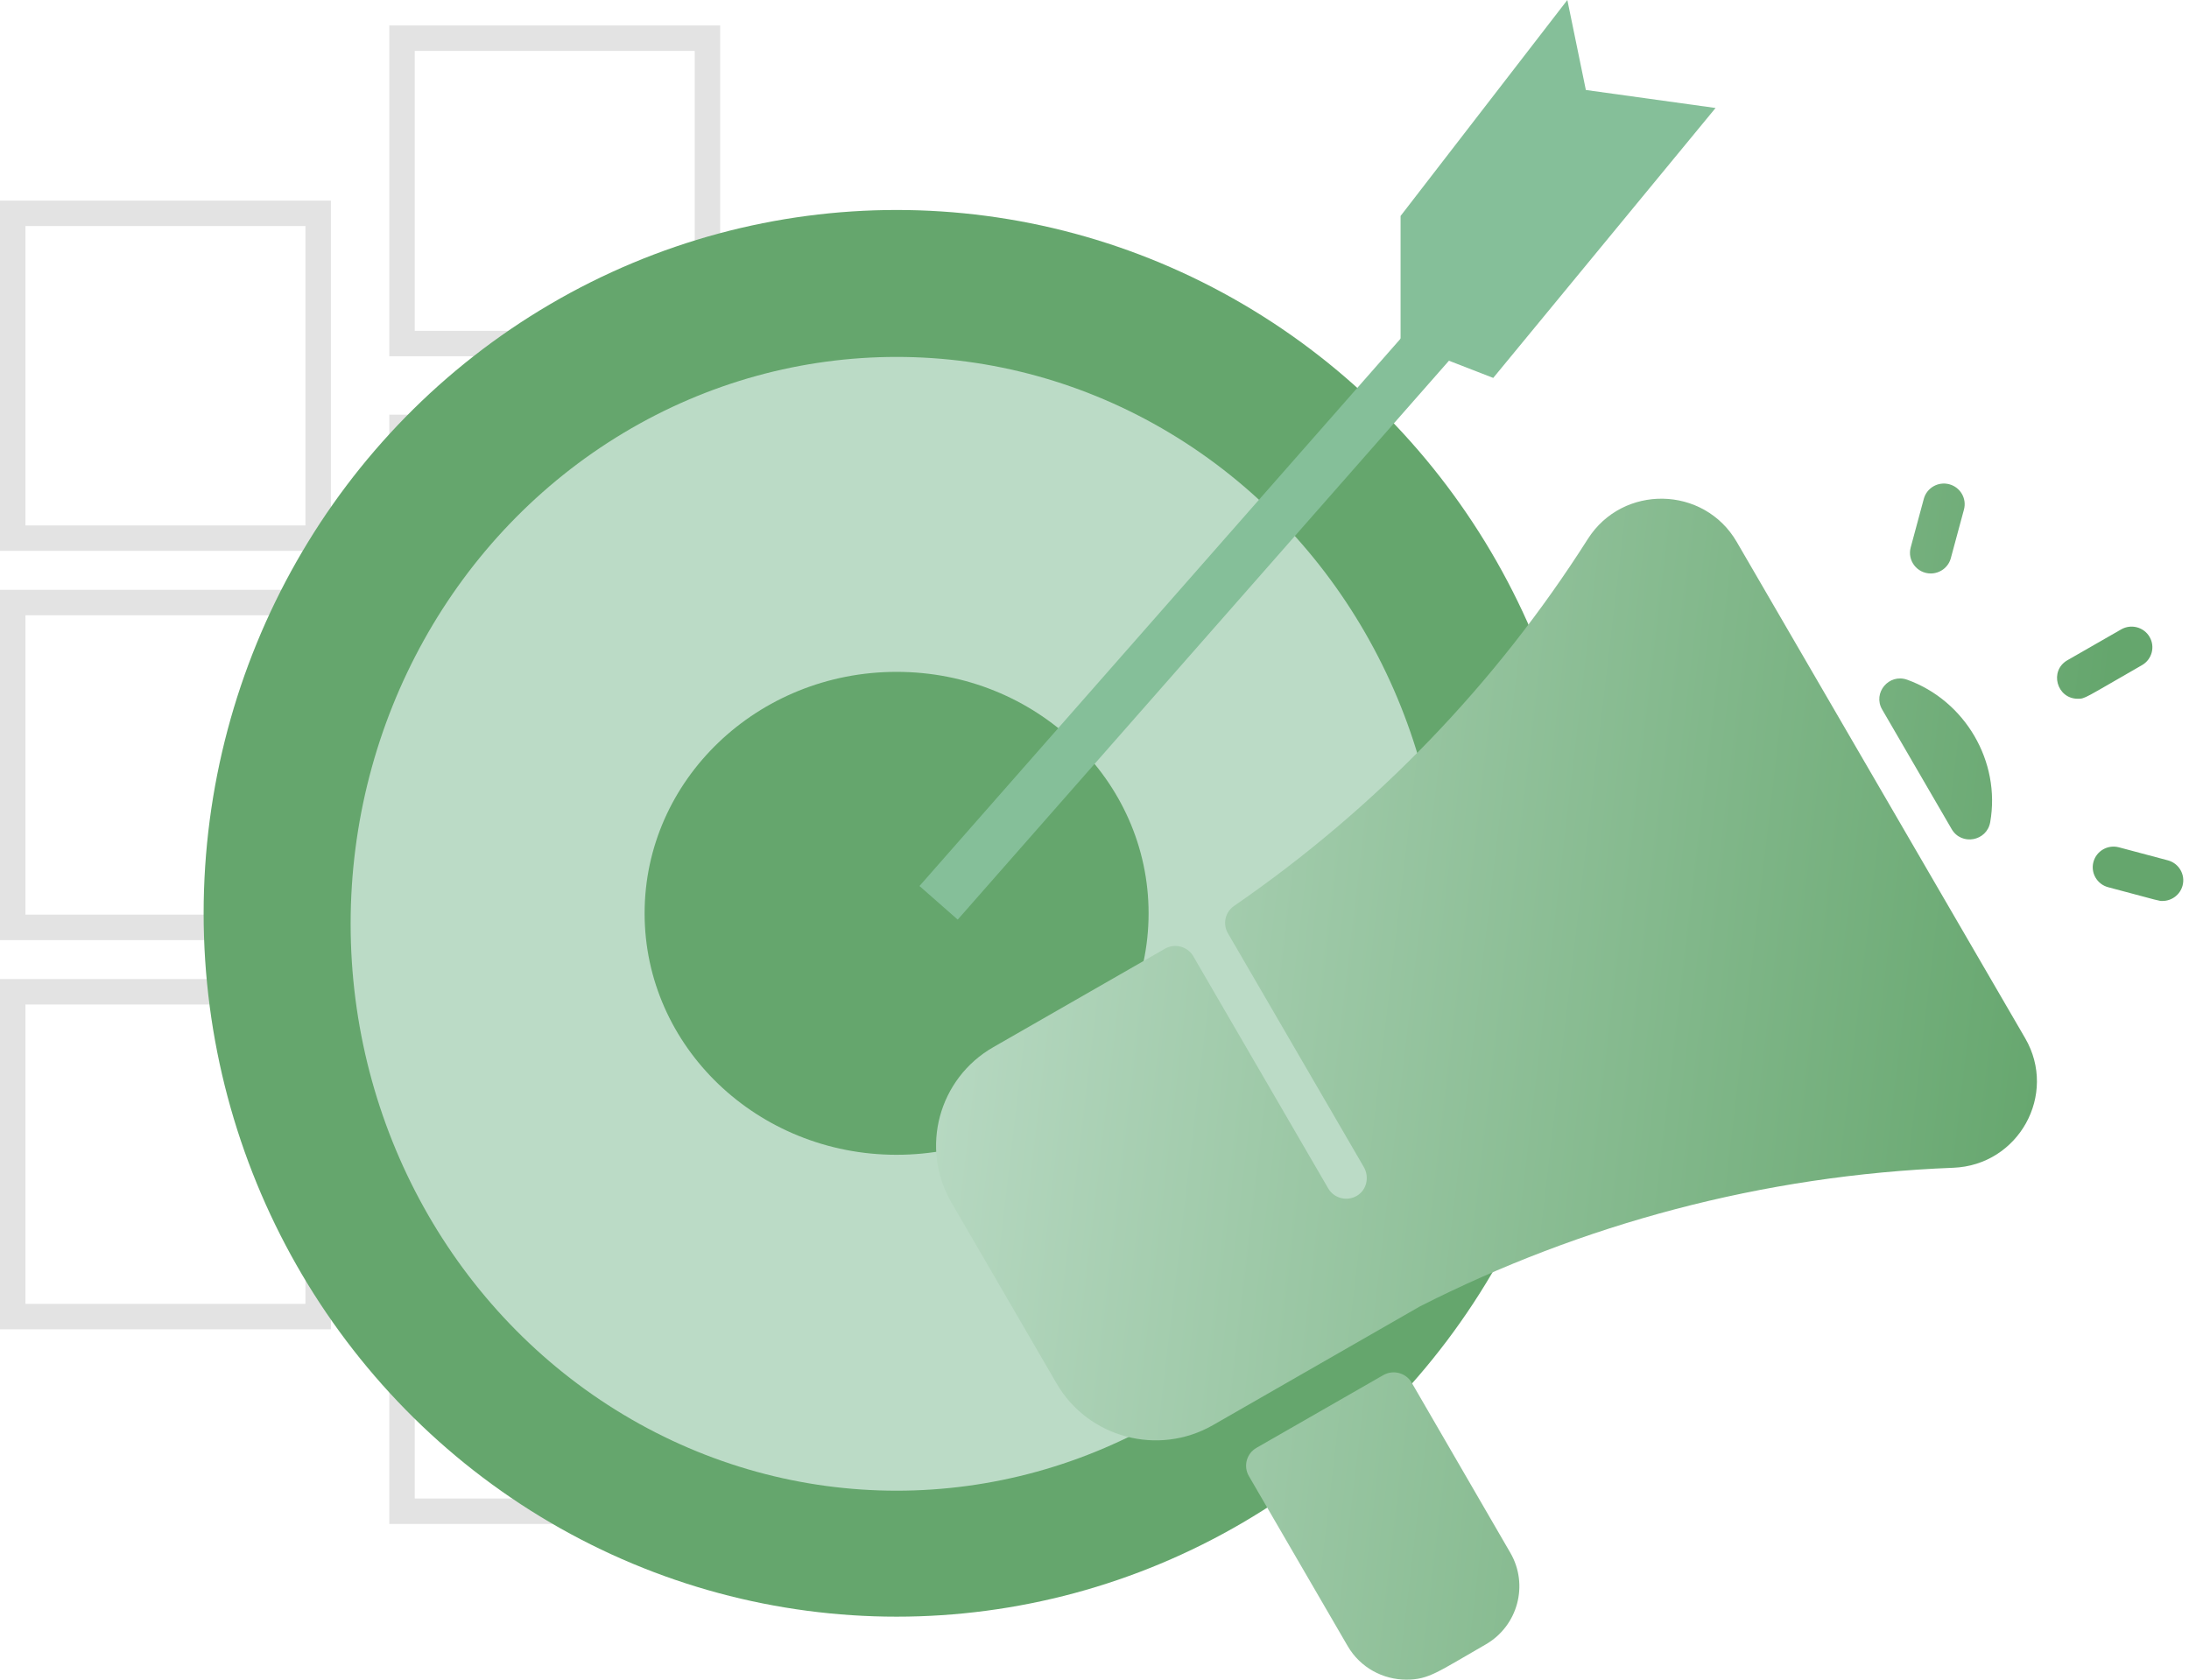
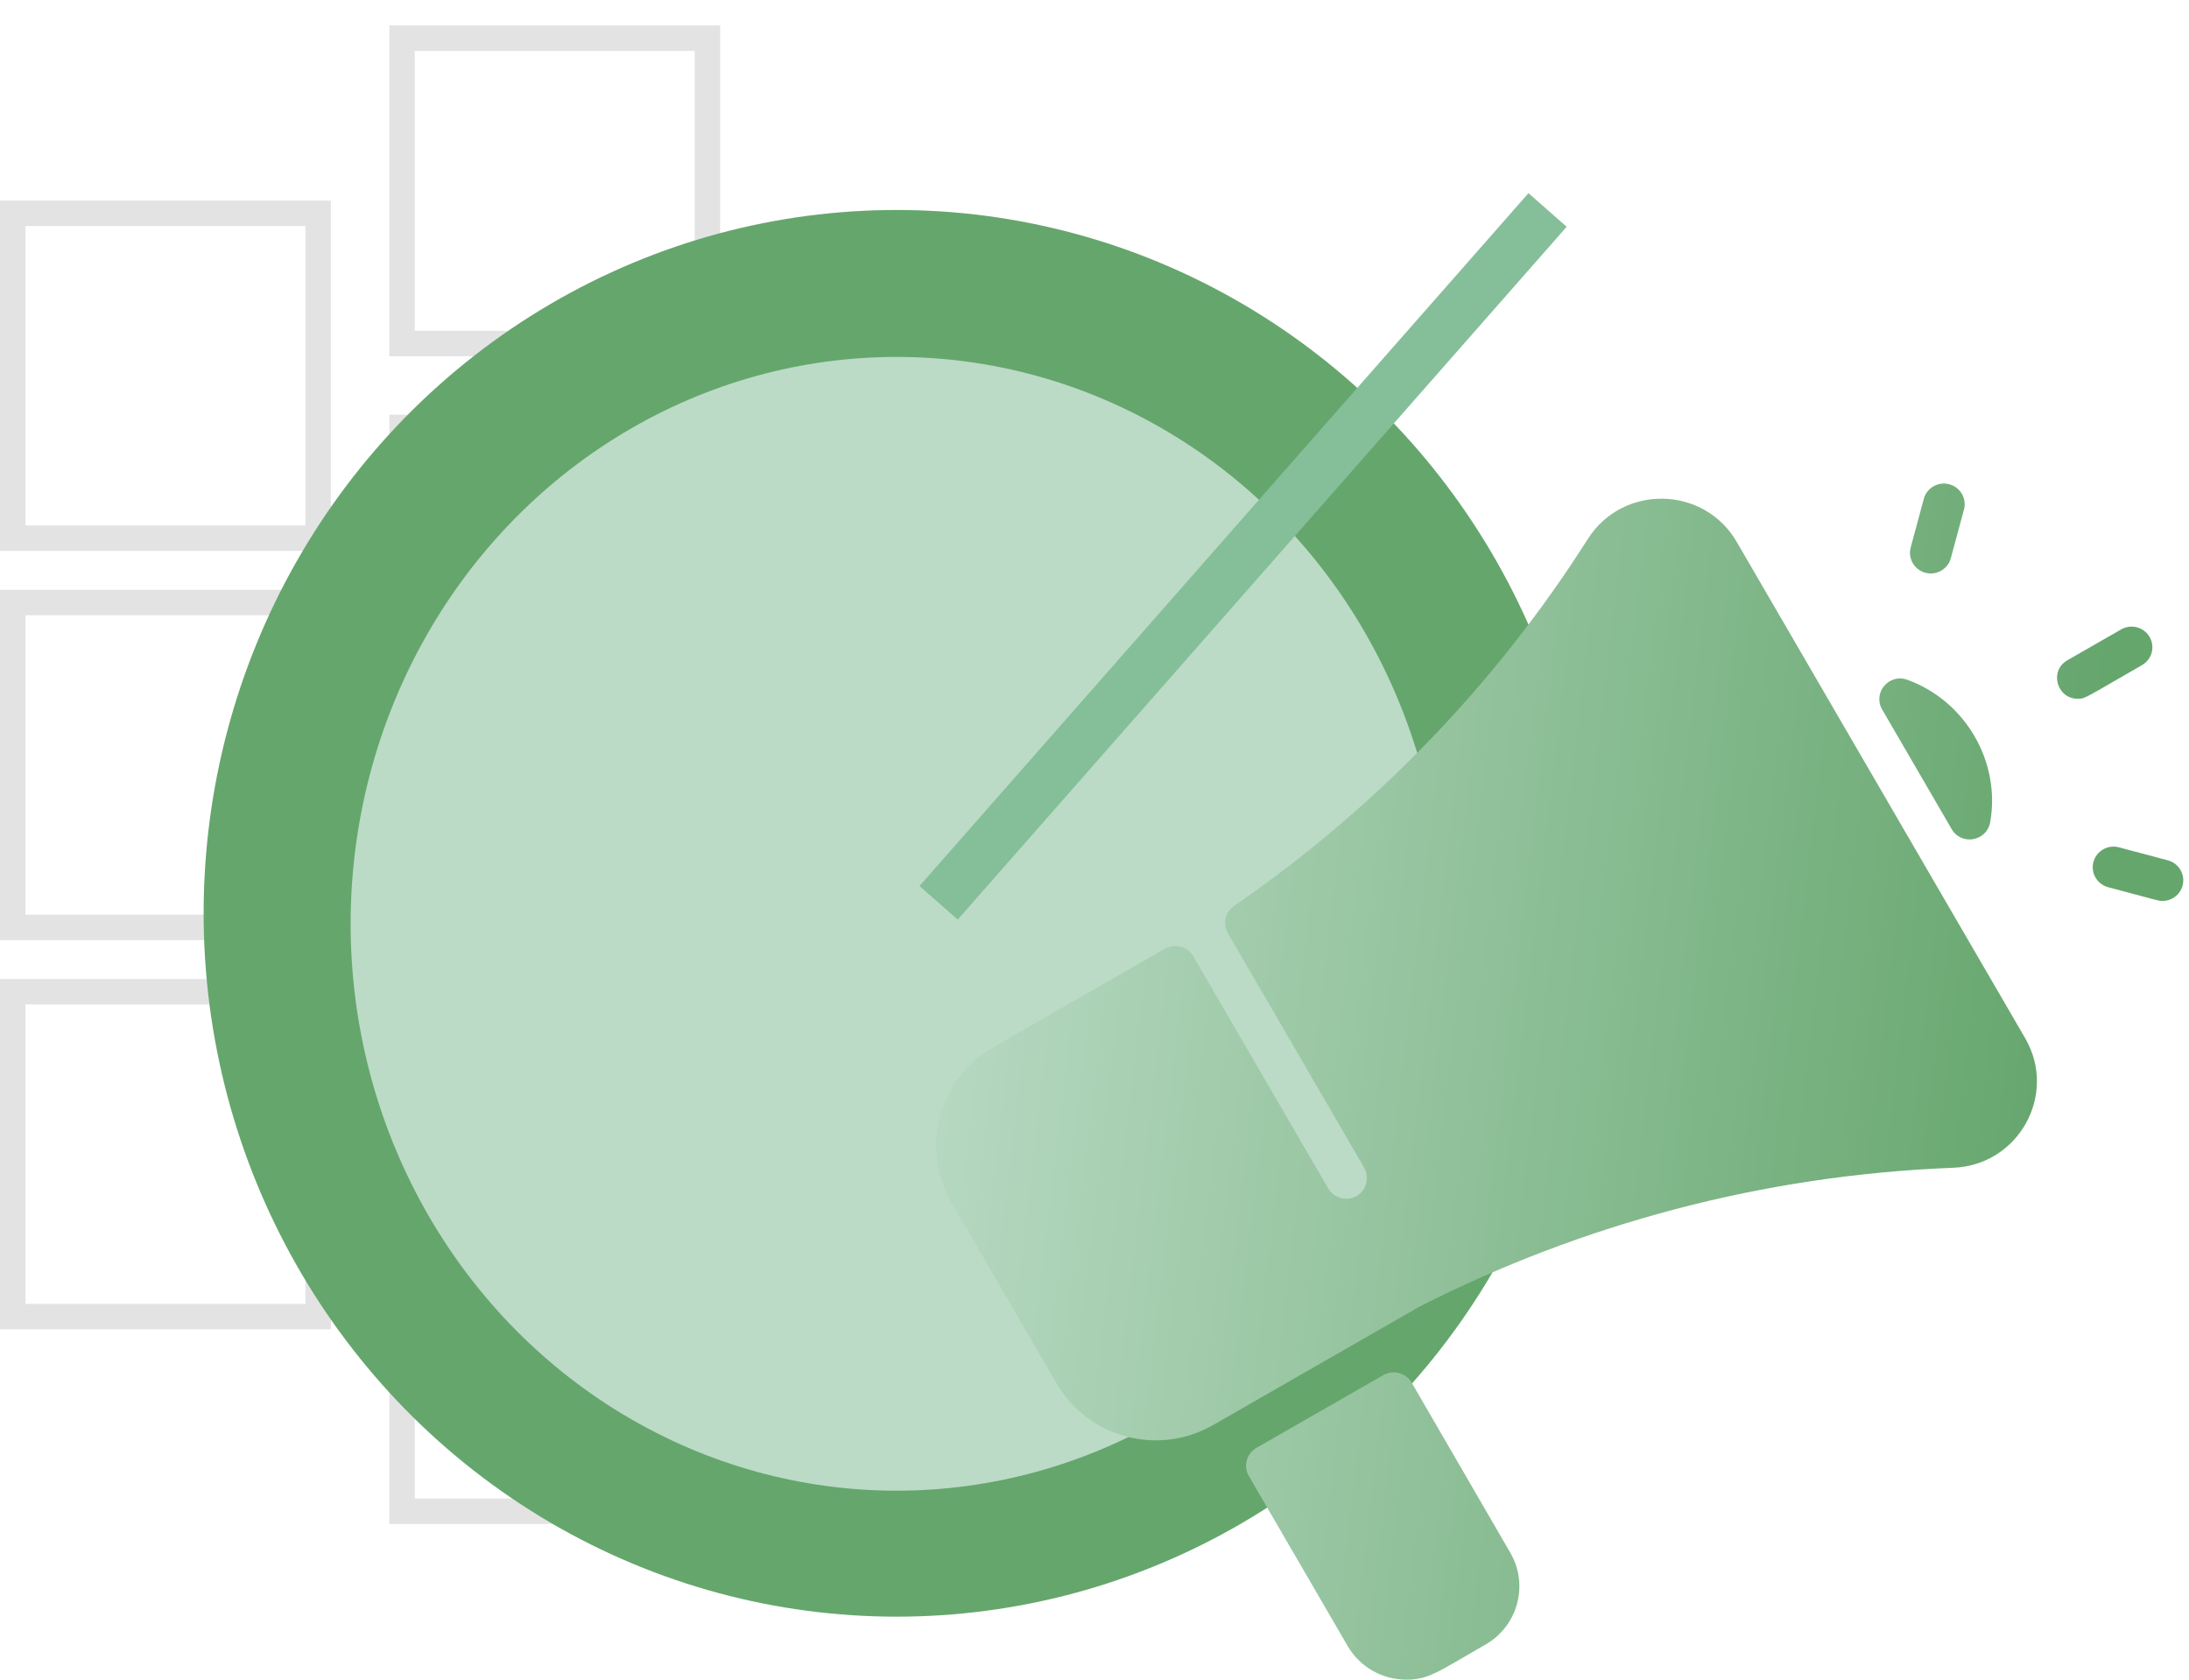
<svg xmlns="http://www.w3.org/2000/svg" width="86" height="66" viewBox="0 0 86 66" fill="none">
  <rect x="15.794" y="1.5" width="12" height="12" stroke="#E3E3E3" />
  <rect x="15.794" y="32.088" width="12" height="12" stroke="#E3E3E3" />
  <rect x="15.794" y="16.794" width="12" height="12" stroke="#E3E3E3" />
  <rect x="15.794" y="47.382" width="12" height="12" stroke="#E3E3E3" />
  <rect x="30.558" y="21.321" width="8.828" height="8.828" stroke="#E3E3E3" />
  <rect x="0.5" y="8.382" width="12" height="12.764" stroke="#E3E3E3" />
  <rect x="0.5" y="38.97" width="12" height="12.764" stroke="#E3E3E3" />
  <rect x="0.5" y="23.676" width="12" height="12.764" stroke="#E3E3E3" />
  <ellipse cx="35.225" cy="35.888" rx="27.225" ry="27.637" fill="#65A66D" />
  <ellipse cx="35.225" cy="36.3" rx="21.45" ry="22.275" fill="#BBDBC6" />
-   <ellipse cx="35.225" cy="35.888" rx="9.9" ry="9.488" fill="#65A66D" />
  <path d="M36.875 35.475L60.8 8.25" stroke="#85BF99" stroke-width="2" />
-   <path d="M55.025 8.486V13.436L58.665 14.85L67.4 4.243L62.304 3.536L61.577 0L55.025 8.486Z" fill="#85BF99" />
  <path d="M76.736 45.886C69.231 46.177 62.124 48.116 55.793 51.329L47.652 56C45.499 57.233 42.749 56.493 41.513 54.365L37.376 47.247C36.137 45.115 36.876 42.379 39.021 41.149L45.767 37.279C46.157 37.055 46.657 37.188 46.882 37.576L52.182 46.697C52.412 47.091 52.925 47.222 53.319 46.981C53.7 46.748 53.804 46.241 53.58 45.856L48.241 36.67C48.029 36.305 48.133 35.839 48.482 35.599C54.051 31.763 58.762 26.878 62.38 21.181C63.75 19.021 66.944 19.078 68.232 21.294L79.563 40.794C80.85 43.005 79.309 45.787 76.736 45.886ZM78.19 32.306C78.609 29.92 77.202 27.528 74.928 26.709C74.213 26.452 73.564 27.225 73.945 27.879C74.849 29.436 75.757 30.999 76.676 32.579C77.059 33.239 78.058 33.056 78.19 32.306ZM59.337 61.015L55.462 54.331C55.237 53.943 54.737 53.81 54.346 54.034C52.245 55.238 52.166 55.284 49.364 56.891C48.973 57.115 48.839 57.612 49.065 58L52.947 64.68C53.445 65.535 54.34 66 55.251 66C56.135 66 56.473 65.703 58.366 64.618C59.633 63.89 60.069 62.274 59.337 61.015ZM84.153 26.136C84.544 25.912 84.677 25.416 84.452 25.028C84.227 24.64 83.727 24.507 83.336 24.731L81.223 25.943C80.5 26.358 80.802 27.457 81.632 27.457C81.923 27.457 81.865 27.449 84.153 26.136ZM76.643 21.932L77.159 20.021C77.275 19.589 77.017 19.144 76.581 19.028C76.145 18.912 75.698 19.169 75.581 19.602L75.066 21.512C74.927 22.026 75.317 22.534 75.855 22.534C76.216 22.533 76.546 22.294 76.643 21.932ZM85.747 34.8C85.864 34.367 85.605 33.922 85.169 33.806L83.246 33.294C82.811 33.179 82.363 33.435 82.246 33.868C82.129 34.301 82.388 34.746 82.824 34.862C84.927 35.422 84.811 35.402 84.959 35.402C85.319 35.402 85.649 35.162 85.747 34.8Z" fill="url(#paint0_linear)" />
  <defs>
    <linearGradient id="paint0_linear" x1="80.377" y1="48.272" x2="34.292" y2="42.836" gradientUnits="userSpaceOnUse">
      <stop stop-color="#65A66D" />
      <stop offset="1" stop-color="#BBDBC6" />
    </linearGradient>
  </defs>
</svg>